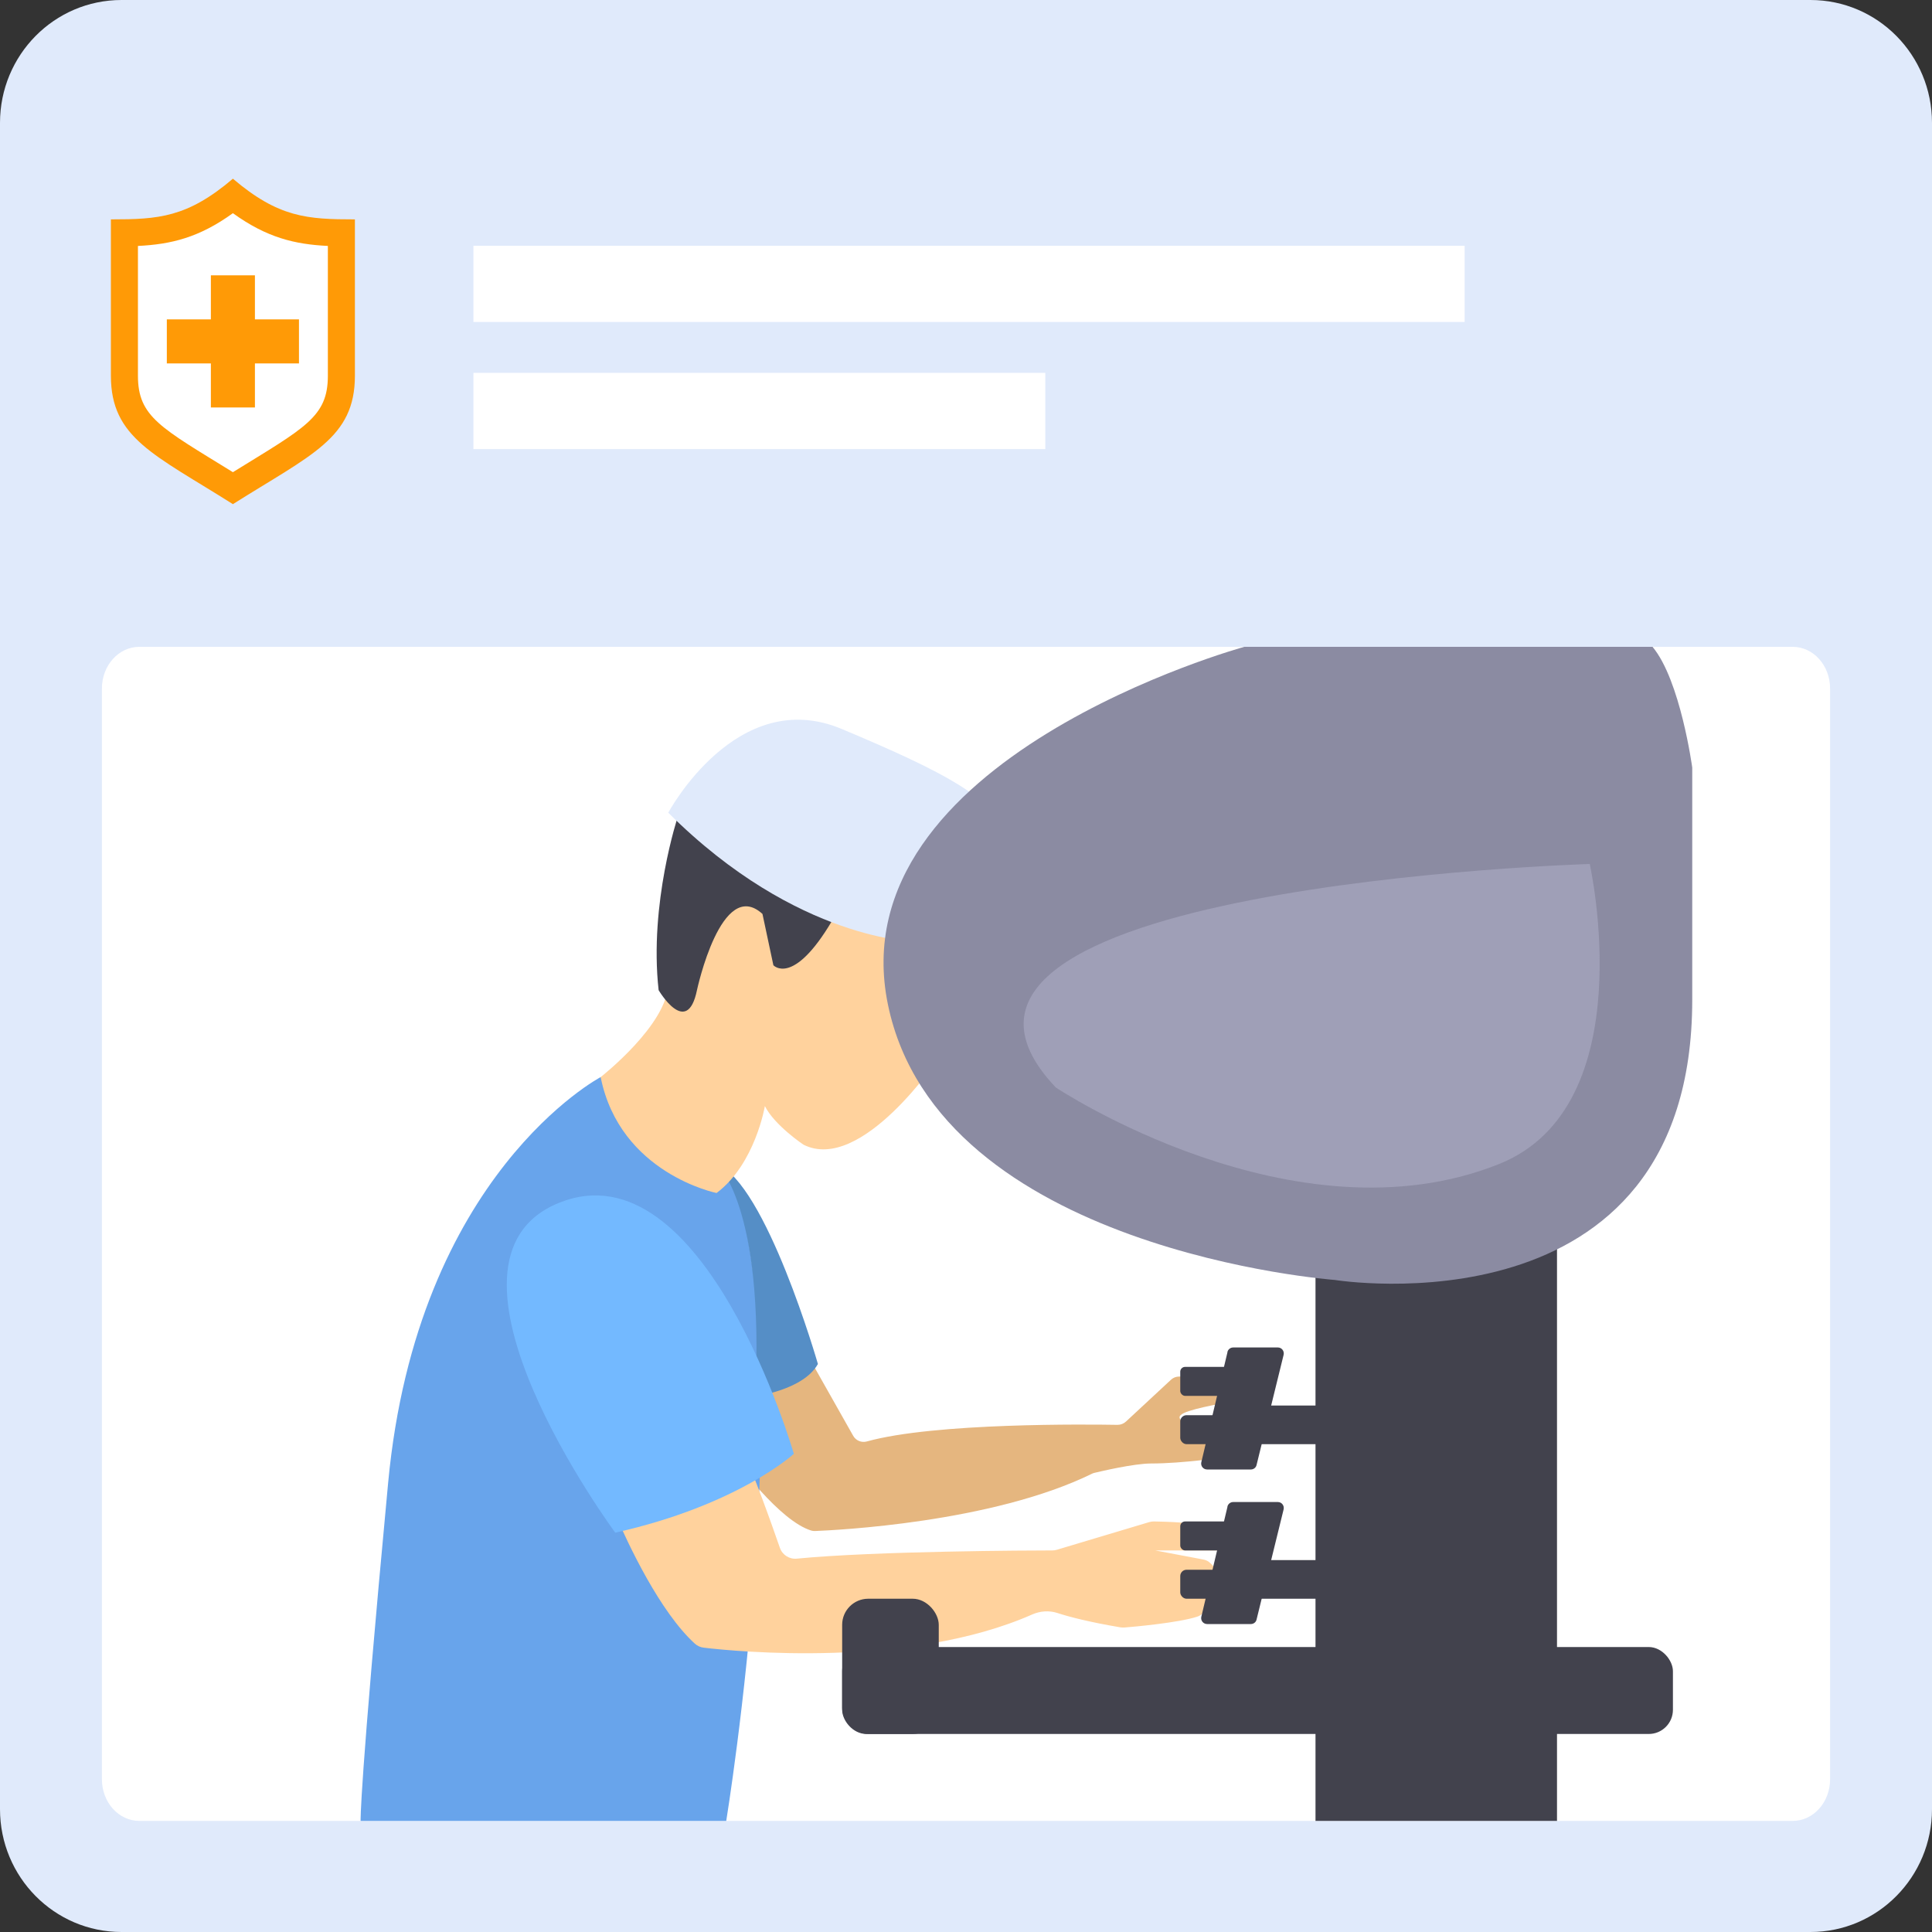
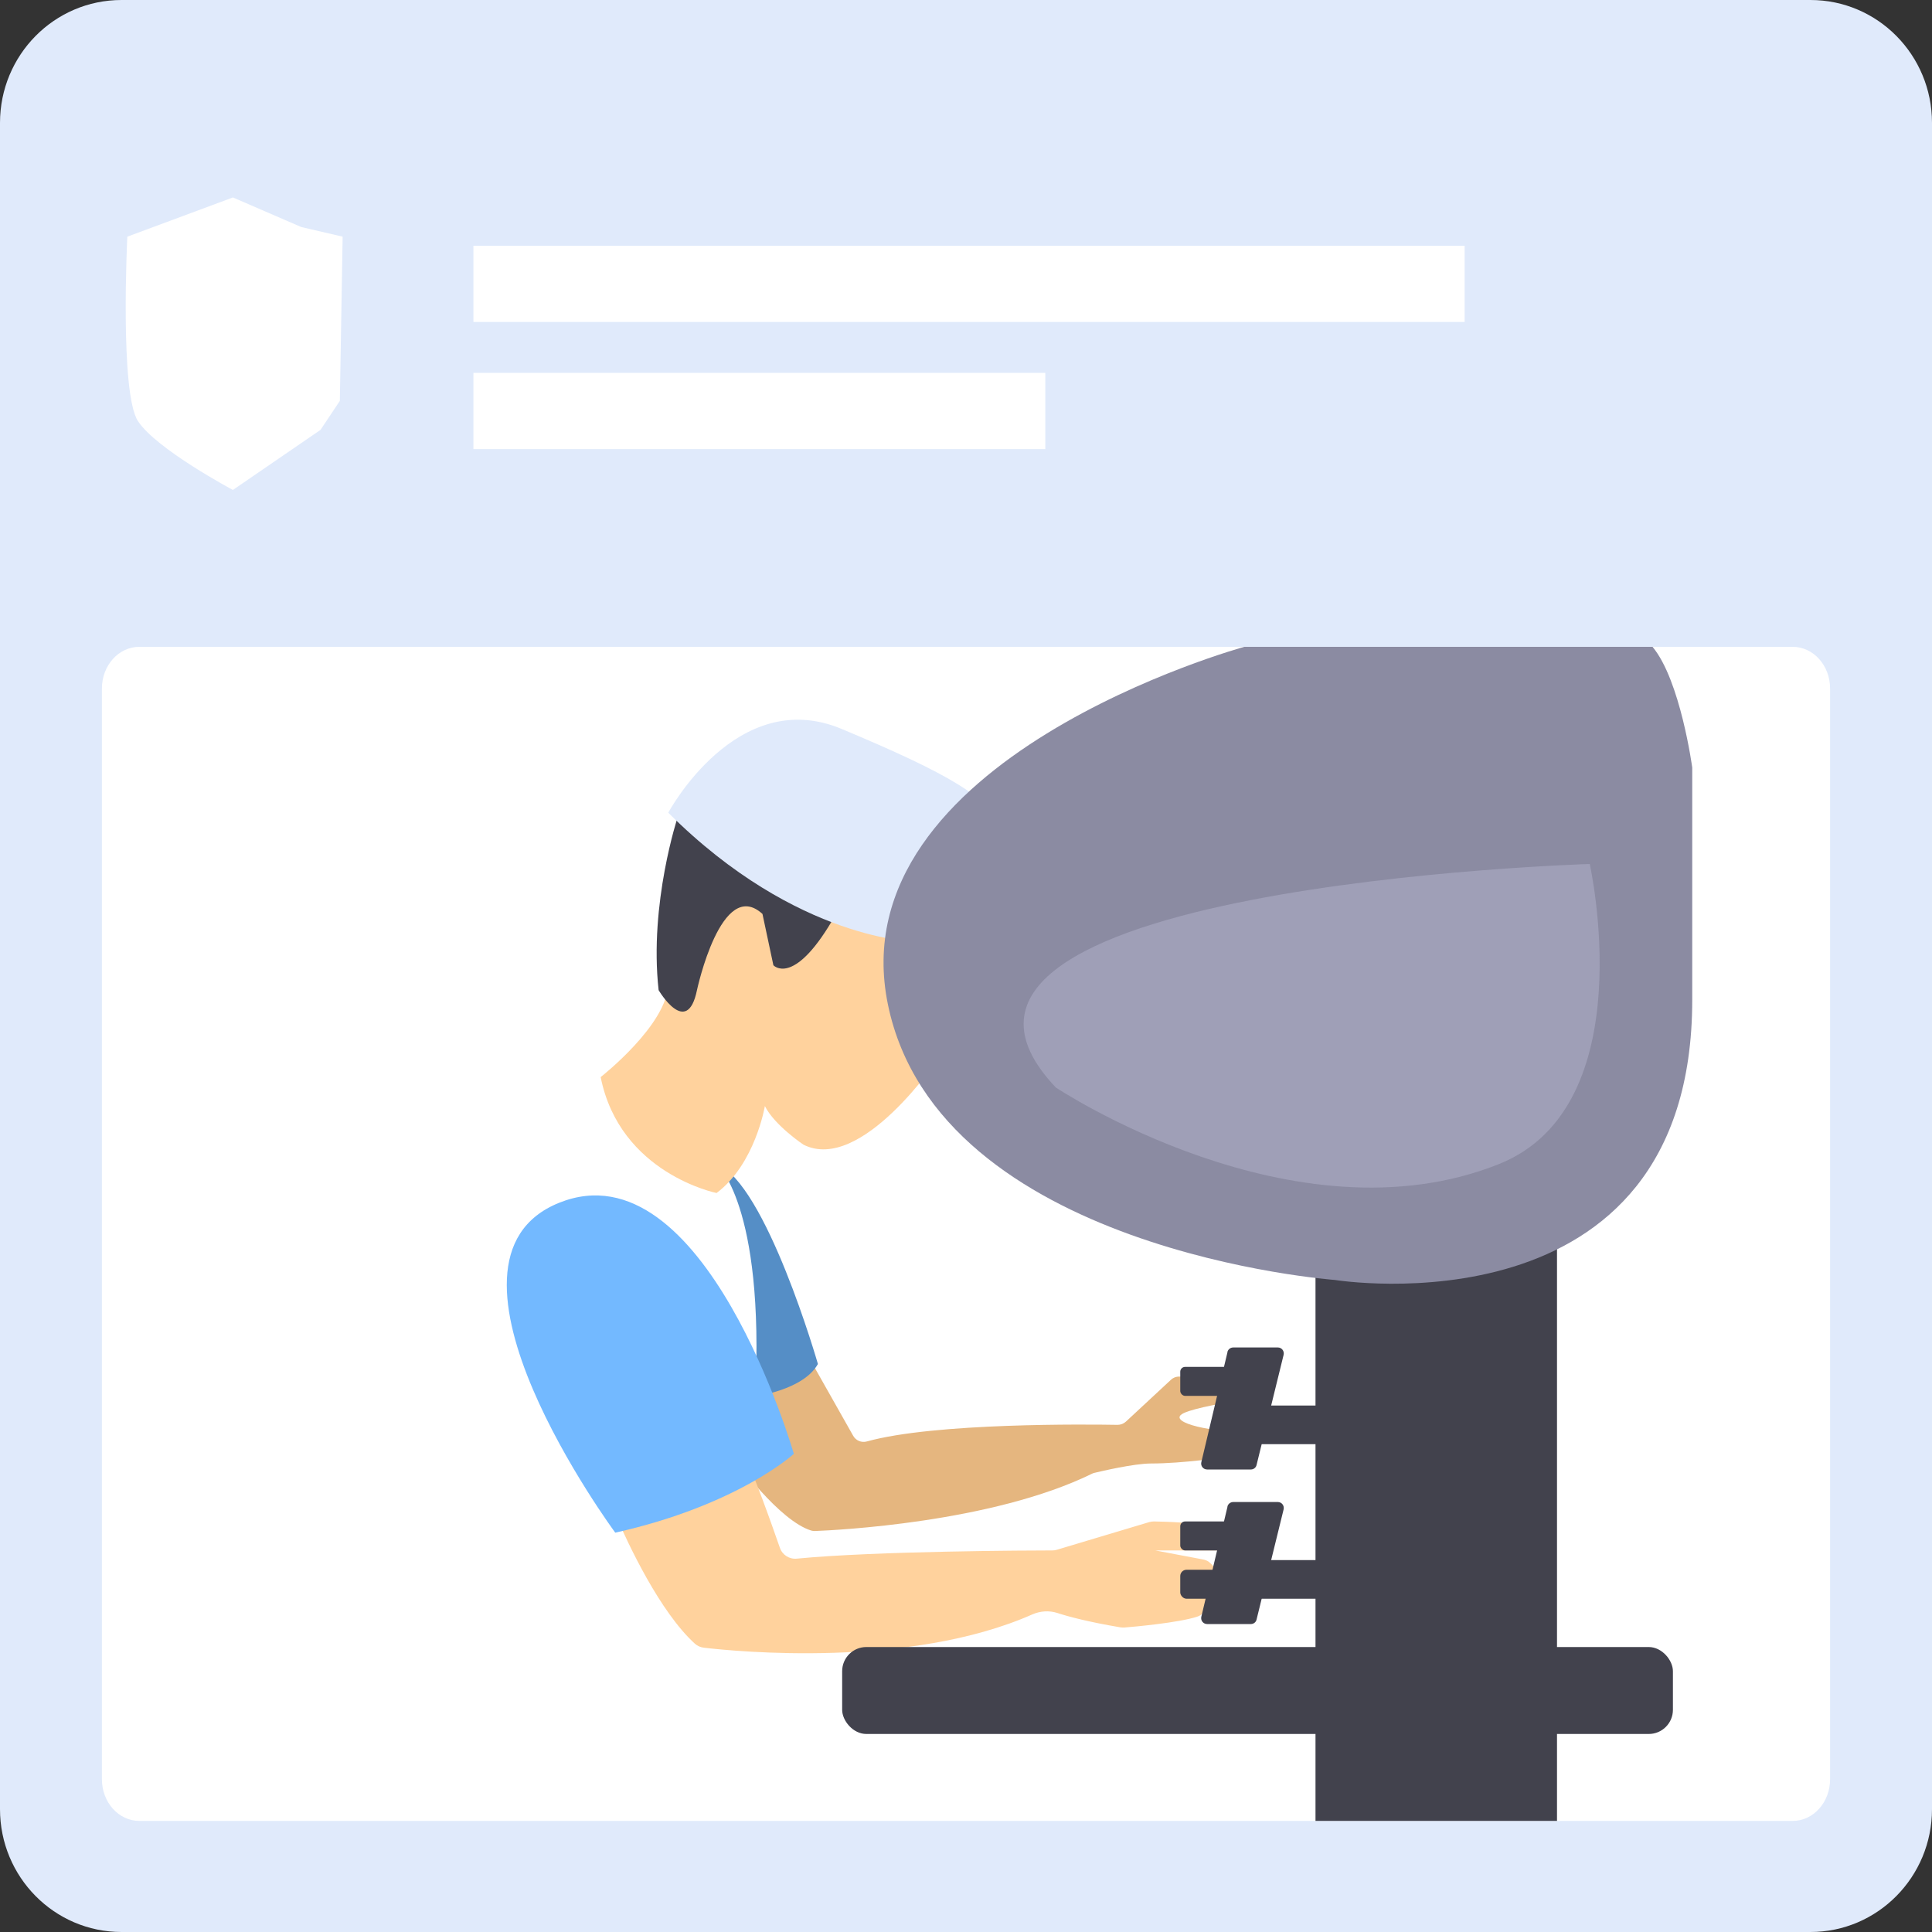
<svg xmlns="http://www.w3.org/2000/svg" id="Calque_1" data-name="Calque 1" viewBox="0 0 200 200">
  <rect x="0" y="0" width="200" height="200" fill="#333333" stroke="none" />
  <path d="M12.58,0H187.42c6.95,0,12.58,5.69,12.58,12.72V187.28c0,7.02-5.63,12.72-12.58,12.72H12.58c-6.95,0-12.58-5.69-12.58-12.72V12.72C0,5.69,5.63,0,12.58,0Z" style="fill: #e0eafb;" />
  <rect x="49.01" y="25.44" width="102.61" height="7.89" style="fill: #fff;" />
  <rect x="49.01" y="38.6" width="59.2" height="7.89" style="fill: #fff;" />
  <path d="M14.42,66.96H185.58c2.14,0,3.87,1.93,3.87,4.31v112.92c0,2.38-1.73,4.31-3.87,4.31H14.42c-2.14,0-3.87-1.93-3.87-4.31V71.27c0-2.38,1.73-4.31,3.87-4.31Z" style="fill: #fff;" />
  <path d="M13.18,24.5s-.8,16.18,1.1,19.09,9.83,7.13,9.83,7.13l9.07-6.22,2-3,.29-17-4.29-1-7.07-3.06-10.93,4.06Z" style="fill: #fff; fill-rule: evenodd;" />
-   <path d="M24.11,18.5c-4.73,4.02-7.7,4.21-12.63,4.21v16.19c0,6.46,4.5,8.15,12.63,13.29,8.14-5.14,12.63-6.83,12.63-13.29V22.71c-4.94,0-7.9-.19-12.63-4.21Zm0,3.57c3.51,2.53,6.39,3.22,9.83,3.39v13.44c0,4.27-2.37,5.37-9.83,9.98-7.45-4.6-9.83-5.71-9.83-9.98v-13.44c3.44-.17,6.32-.86,9.83-3.39Zm2.28,6.43h-4.56v4.56h-4.56v4.56h4.56v4.56h4.56v-4.56h4.56v-4.56h-4.56v-4.56Z" style="fill: #ff9a06; fill-rule: evenodd;" />
  <path d="M74.78,149.37c1.59,2.24,5.97,8.07,9.19,9.07,.14,.04,.27,.06,.41,.05,2.03-.08,18.29-.84,28.68-5.94,.08-.04,.15-.06,.23-.08,.68-.16,4.09-.97,5.88-.97,3.23,0,7.55-.62,9.26-.88,.48-.07,.87-.42,1.01-.89,.25-.85,.44-2.06-.64-1.73-1.63,.5-7.55-.5-6.59-1.5,.54-.57,3.86-1.13,5.77-1.52,1.05-.21,.37-1.54-.46-2.21h1c-.22-.18-1.5-.27-1.78-.27h-4.68c-.32,0-.62,.12-.85,.34l-4.65,4.32c-.24,.22-.55,.34-.87,.34-3.01-.05-18.91-.24-25.96,1.72-.55,.15-1.13-.09-1.41-.59l-4.34-7.68c-.41-.72-1.39-.86-1.98-.27l-7.08,7.09c-.43,.43-.49,1.11-.13,1.61Z" style="fill: #e5b67f;" />
-   <path d="M75.18,188.5s8-49,.12-67.82l-13.12-9.18s-19,10-22,42-2.85,35-2.85,35h37.85Z" style="fill: #68a4eb;" />
  <path d="M78.18,144.54s4.98-.63,6.49-3.34c0,0-5.37-18.71-10.49-20.71,0,0,5,4.09,4,24.04Z" style="fill: #558ec6;" />
  <path d="M63.75,156.88c1.28,2.97,4.56,9.98,8.19,13.28,.26,.23,.58,.37,.93,.41,3.3,.39,21.3,2.16,33.98-3.44,.82-.36,1.74-.43,2.59-.16,1.16,.38,3.22,.93,6.53,1.49,.14,.02,.29,.03,.43,.02,1.03-.08,5.57-.49,7.53-1.12,.18-.06,.34-.15,.49-.27,.59-.46,2.06-1.67,1.93-2.08-.15-.48,.15-2.26-1.19-3.31-.19-.15-.42-.23-.65-.27l-4.92-.93s-2.41,0,1.59,0h5s2.34-1.53,.17-2.26c-1.88-.64-5.85-.72-6.89-.74-.17,0-.33,.02-.5,.07l-9.55,2.86c-.16,.05-.31,.07-.48,.07-2.15,0-18.34,.06-26.44,.85-.78,.08-1.51-.39-1.76-1.13-.83-2.4-2.68-7.61-4.05-10.56-.42-.92-1.54-1.27-2.41-.75l-9.84,5.84c-.73,.43-1.03,1.35-.69,2.13Z" style="fill: #ffd29d;" />
  <rect x="130.18" y="161.5" width="8" height="4" style="fill: #42424d;" />
  <rect x="122.18" y="157.5" width="6" height="3" rx=".5" ry=".5" style="fill: #42424d;" />
  <rect x="122.18" y="162.5" width="7" height="3" rx=".65" ry=".65" style="fill: #42424d;" />
  <path d="M127.07,155.97l-2.71,11.4c-.09,.38,.2,.75,.6,.75h4.53c.28,0,.53-.19,.59-.47l2.8-11.4c.09-.39-.2-.76-.59-.76h-4.63c-.28,0-.53,.19-.6,.47Z" style="fill: #42424d;" />
  <rect x="130.18" y="145.5" width="8" height="4" style="fill: #42424d;" />
  <rect x="122.18" y="141.5" width="6" height="3" rx=".5" ry=".5" style="fill: #42424d;" />
-   <rect x="122.18" y="146.5" width="7" height="3" rx=".65" ry=".65" style="fill: #42424d;" />
  <path d="M127.07,139.97l-2.71,11.4c-.09,.38,.2,.75,.6,.75h4.53c.28,0,.53-.19,.59-.47l2.8-11.4c.09-.39-.2-.76-.59-.76h-4.63c-.28,0-.53,.19-.6,.47Z" style="fill: #42424d;" />
  <path d="M97.18,109.5s-8,12-14,9c0,0-3-2-4-4,0,0-1,6-5,9,0,0-10-2-12-12,0,0,7-5.47,7-9.73l2-9.27,9.16-3.06,13.84,5.17,3.01,14.89Z" style="fill: #ffd29d;" />
  <path d="M70.18,84.5s-3,9-2,18c0,0,2.94,5,3.97,0,0,0,2.52-11.78,6.78-7.89l1.13,5.31s2.02,2.25,6.07-4.59c0,0-5.95-9.84-15.95-10.84Z" style="fill: #42424d;" />
  <path d="M94.93,97.5s-12.36,0-25.75-13.37c0,0,7.07-13.23,17.95-8.67s15.84,7.28,16.45,10.55l-8.66,11.5Z" style="fill: #e0eafb;" />
  <rect x="136.18" y="122.5" width="25" height="66" style="fill: #42424d;" />
  <path d="M128.81,66.96s-42.16,11.54-36.89,37.04,46.26,28.5,46.26,28.5c0,0,37,6,37-29,0-24,0-24.04,0-24.04,0,0-1.22-9.04-4.11-12.5h-42.26Z" style="fill: #8b8ba2;" />
  <rect x="87.18" y="170.5" width="86" height="9" rx="2.5" ry="2.5" style="fill: #42424d;" />
-   <rect x="87.18" y="165.5" width="10" height="14" rx="2.7" ry="2.7" style="fill: #42424d;" />
  <path d="M63.69,158.66s-20.8-28.16-5.78-34.16,24.27,26,24.27,26c0,0-5.78,5.32-18.49,8.16Z" style="fill: #73b9ff;" />
  <path d="M109.32,112.59s24.65,16.4,45.86,7.91c15-6,9.39-31.06,9.39-31.06,0,0-75.12,2.24-55.26,23.15Z" style="fill: #9f9fb7;" />
</svg>